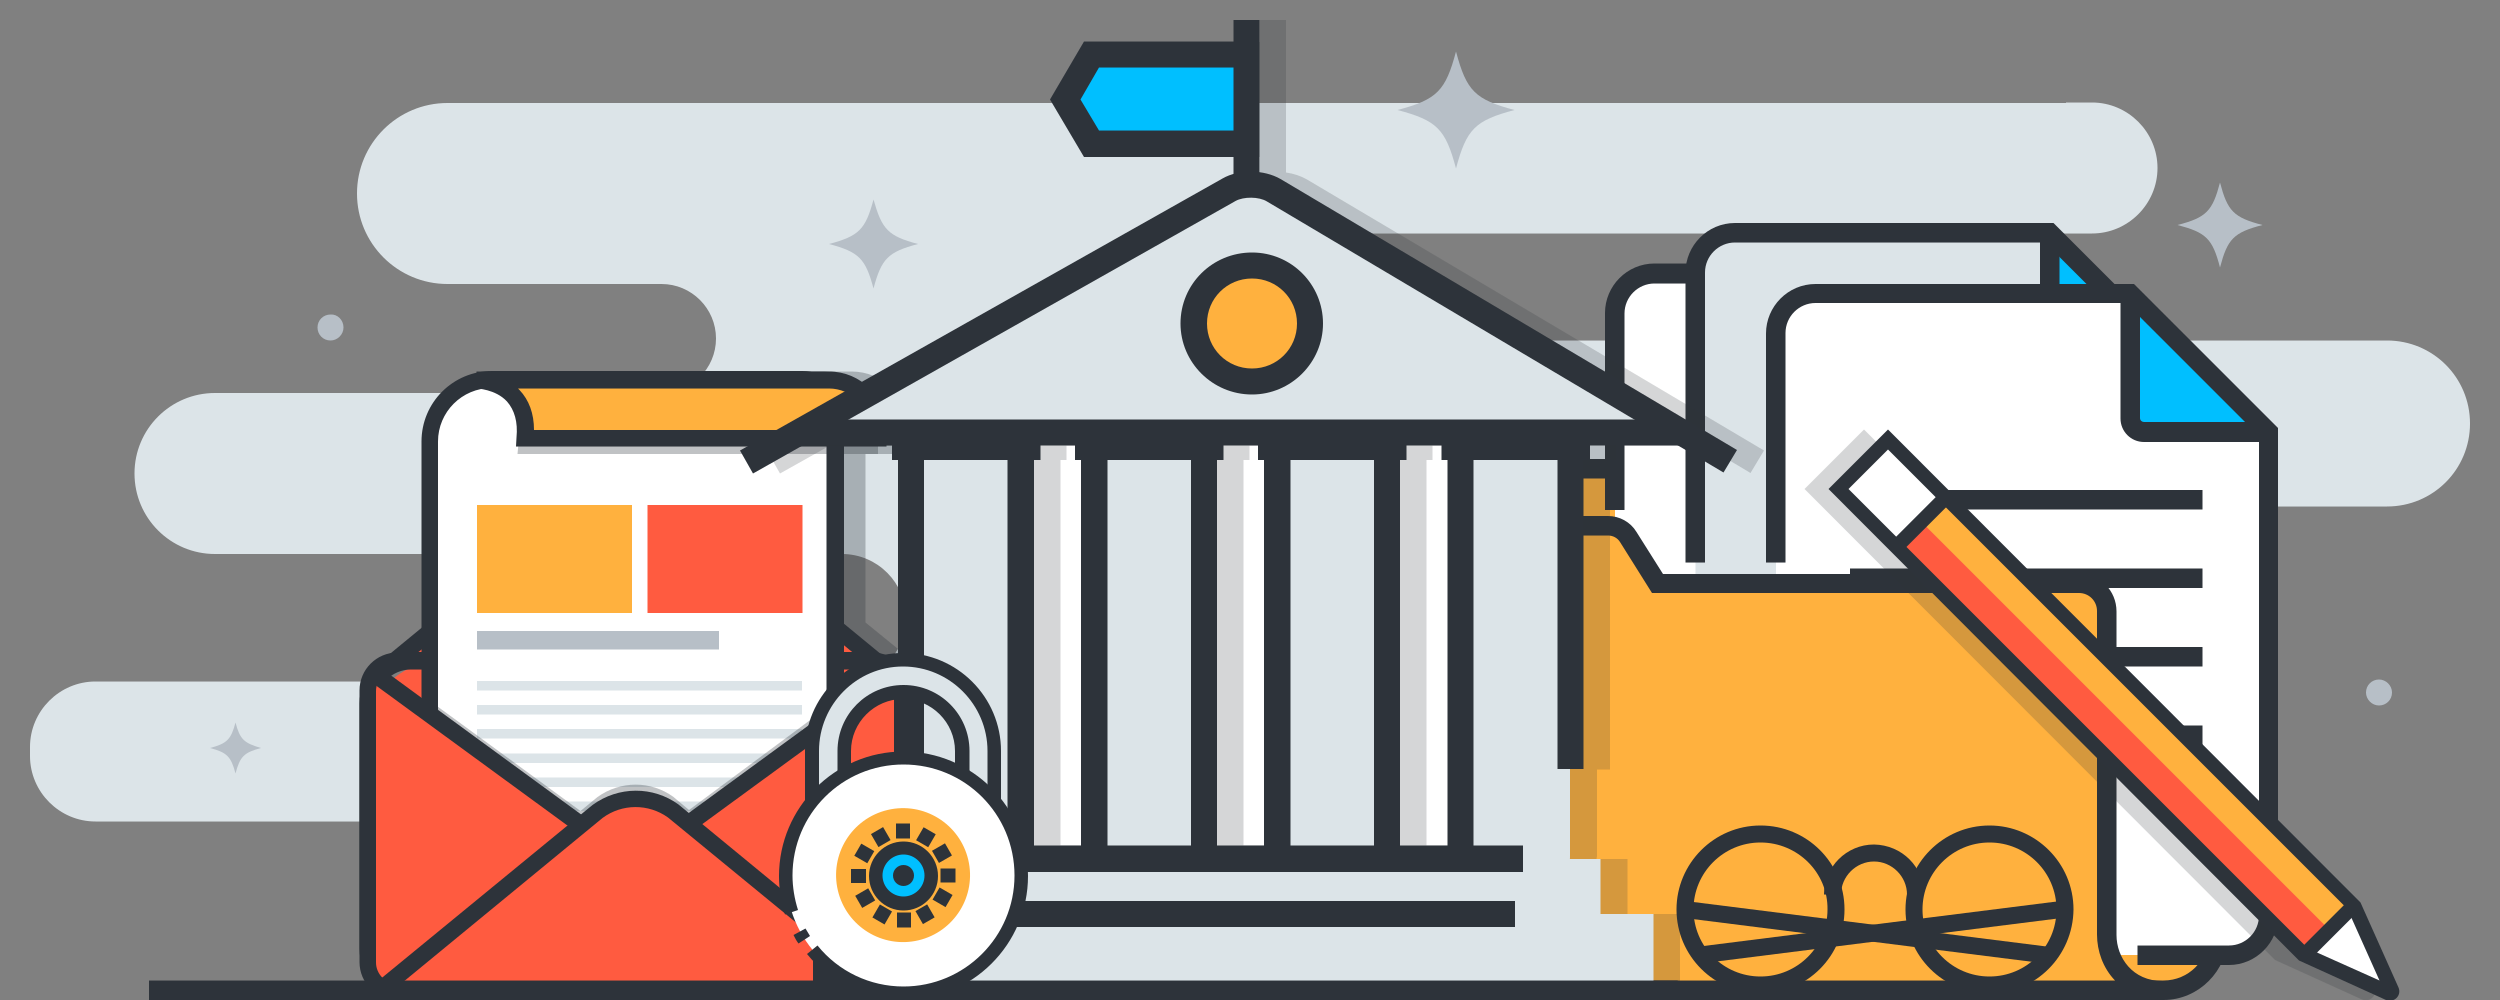
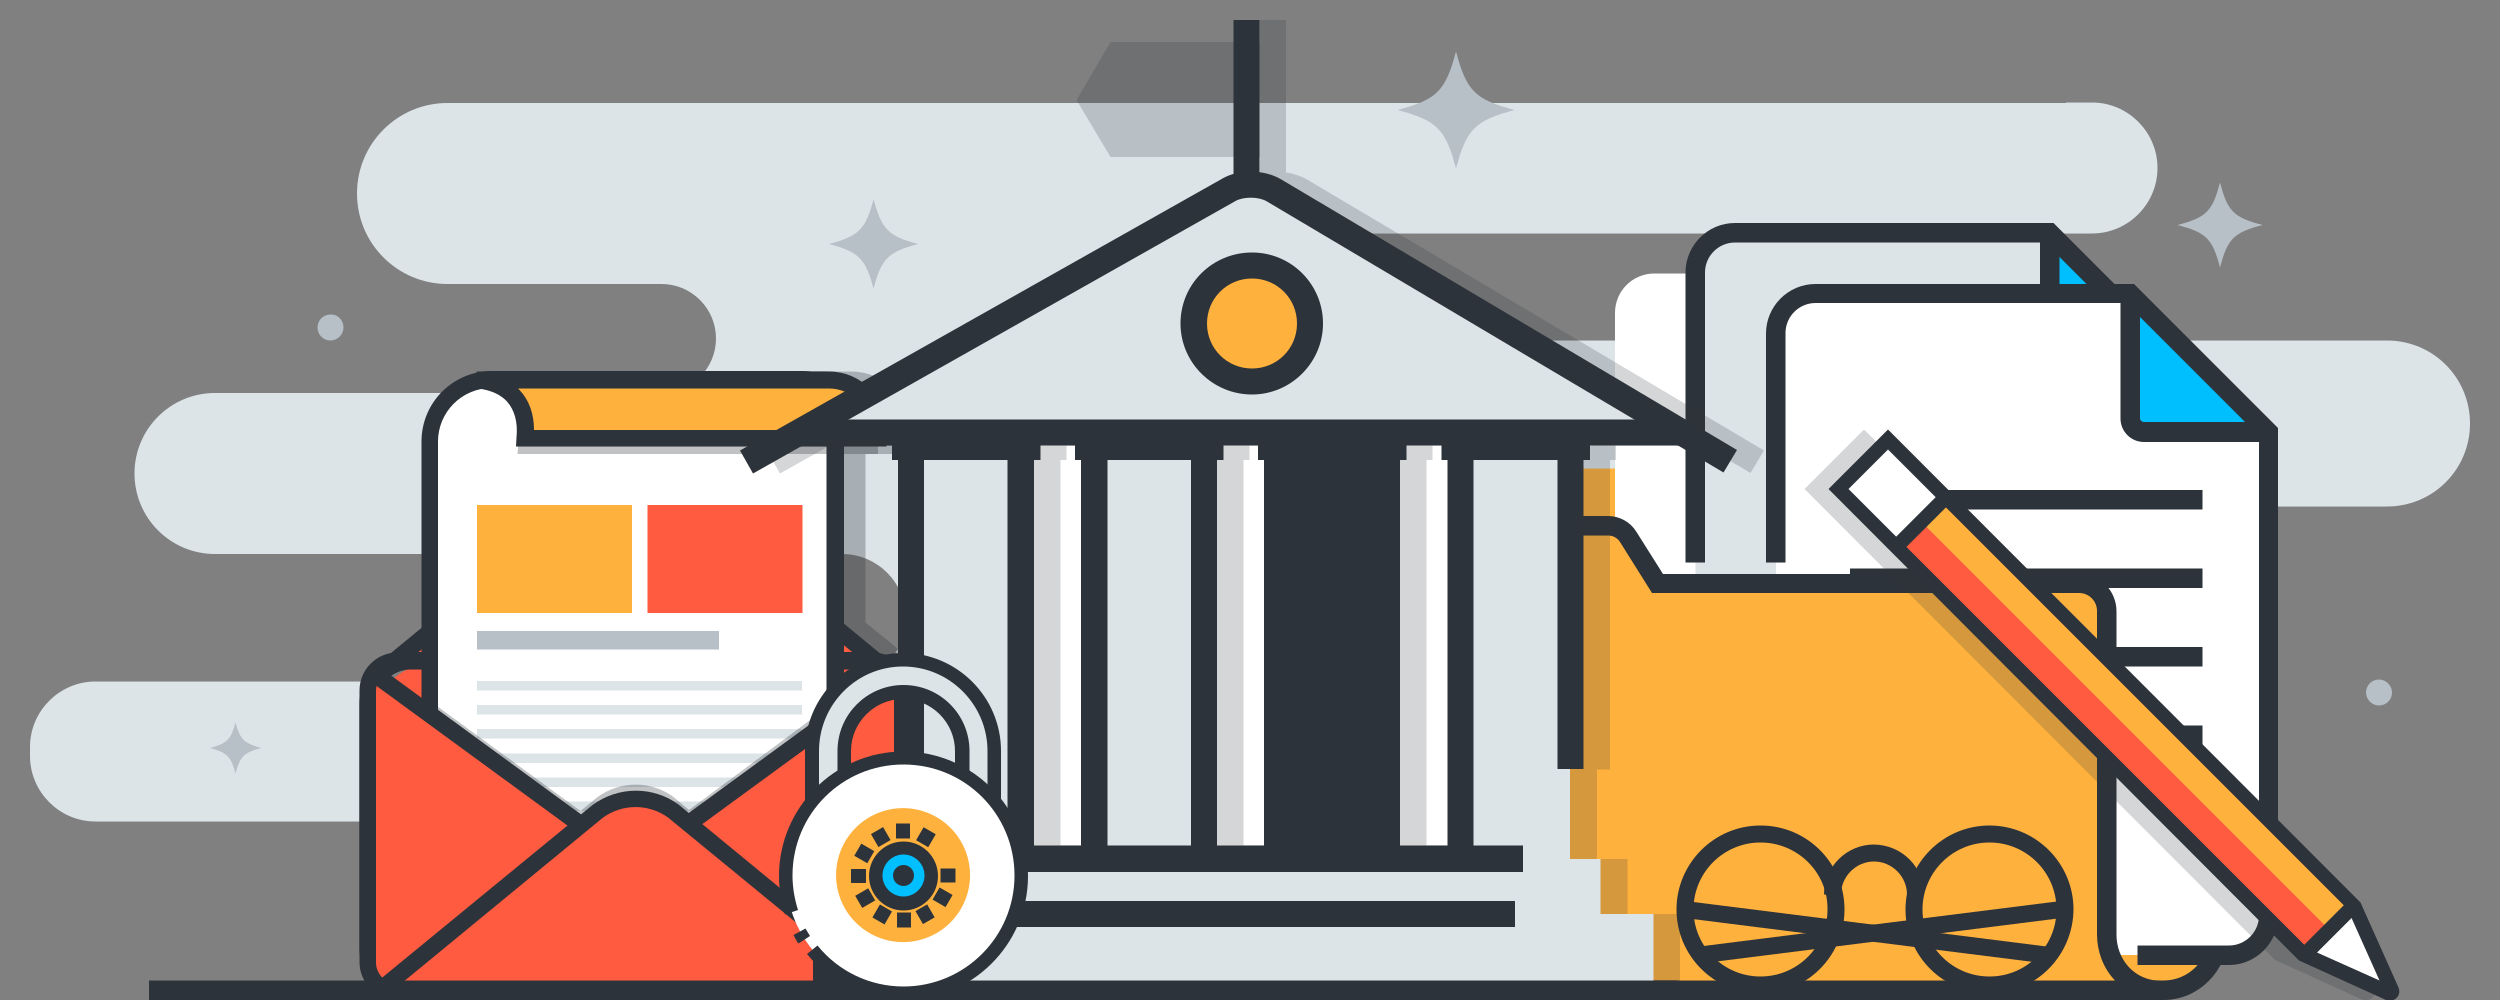
<svg xmlns="http://www.w3.org/2000/svg" version="1.1" id="apps_development" x="0px" y="0px" viewBox="0 0 500 200" style="enable-background:new 0 0 500 200;" xml:space="preserve">
  <rect x="0" y="0" width="500" height="200" fill="#808080" stroke="none" />
  <style type="text/css">
	.st0{fill:#DCE4E8;}
	.st1{fill:#FFFFFF;}
	.st2{opacity:0.3;}
	.st3{fill:#2D333A;}
	.st4{fill:#FF5B40;}
	.st5{fill:#FFB13E;}
	.st6{fill:#B7BFC7;}
	.st7{fill:#00BFFF;}
	.st8{opacity:0.2;fill:#2D333A;}
</style>
  <g>
    <g>
      <path class="st0" d="M413.2,20.6H89.5c-10,0-18.1,8.1-18.1,18.1l0,0c0,10,8.1,18.1,18.1,18.1h42.8c6,0,10.9,4.9,10.9,10.9l0,0    c0,6-4.9,10.9-10.9,10.9H43c-8.9,0-16.1,7.2-16.1,16.1v0c0,8.9,7.2,16.1,16.1,16.1h125.4c7.1,0,12.8,5.8,12.8,12.8l0,0    c0,7-5.7,12.7-12.8,12.7H19.1c-7.2,0-13.1,5.9-13.1,13.1v1.8c0,7.2,5.9,13.1,13.1,13.1h418.2c10.1,0,18.3-8.2,18.3-18.3v0    c0-10.1-8.2-18.3-18.3-18.3H276.9c-7.3,0-13.2-5.9-13.2-13.2l0,0c0-7.3,5.9-13.2,13.2-13.2h200.5c9.2,0,16.6-7.4,16.6-16.6l0,0    c0-9.2-7.4-16.6-16.6-16.6H240.2c-5.9,0-10.7-4.8-10.7-10.7l0,0c0-5.9,4.8-10.7,10.7-10.7h178.2c7.2,0,13.1-5.9,13.1-13.1l0,0    c0-7.2-5.9-13.1-13.1-13.1H413.2z" />
    </g>
    <rect x="187.7" y="86" class="st1" width="113.5" height="85.9" />
    <g>
      <g>
        <g class="st2">
          <path class="st3" d="M186.6,192.4v-2.7v-49v-2.7c0-3.6-2.6-6.7-6-7.4l-7.5-6.1V90.8h7v-1.5h1.7v-3.5c0-6.4-5.2-11.5-11.5-11.5      h-4.5c-0.3,0-0.6-0.1-0.9-0.1h-10.6L76.4,179.6v10.1v2.7c0,4.2,3.4,7.6,7.6,7.6h2.7h89.7h2.7C183.2,200,186.6,196.6,186.6,192.4      z" />
        </g>
        <g>
          <g id="XMLID_15973_">
            <path class="st4" d="M79.8,198.4h93.9c3.7,0,6.7-3,6.7-6.7V139c0-3.7-3-6.7-6.7-6.7H88c-8,0-14.4,6.5-14.4,14.4v45.5       C73.6,195.6,76.4,198.4,79.8,198.4z" />
          </g>
          <g id="XMLID_15972_">
            <path class="st4" d="M78.7,132.2l41-33.7c4.3-3.2,10.2-3.2,14.5,0l41,33.7H78.7z" />
          </g>
          <g id="XMLID_15971_">
            <path class="st3" d="M174.2,133.5l-41-33.7c-3.7-2.7-8.7-2.7-12.4,0.1l-41,33.7l-2.1-2.6l41-33.7c5-3.7,11.6-3.7,16.6-0.1       l41.1,33.8L174.2,133.5z" />
          </g>
          <g id="XMLID_15970_">
            <path class="st3" d="M171.9,200H82.2c-5.7,0-10.3-4.6-10.3-10.3v-49c0-5.7,4.6-10.3,10.3-10.3h89.7c5.7,0,10.3,4.6,10.3,10.3       v49C182.1,195.4,177.5,200,171.9,200z M82.2,133.9c-3.8,0-6.9,3.1-6.9,6.9v49c0,3.8,3.1,6.9,6.9,6.9h89.7       c3.8,0,6.9-3.1,6.9-6.9v-49c0-3.8-3.1-6.9-6.9-6.9H82.2z" />
          </g>
          <g id="XMLID_15969_">
            <path class="st1" d="M167,178.2H85.9V88.3c0-6.9,5.6-12.4,12.4-12.4h62.1c3.6,0,6.6,3,6.6,6.6V178.2z" />
          </g>
          <g id="XMLID_15968_">
            <path class="st3" d="M168.7,179.8H84.3V88.3c0-7.8,6.3-14.1,14.1-14.1h62.1c4.6,0,8.3,3.7,8.3,8.3V179.8z M87.6,176.5h77.7v-94       c0-2.7-2.2-4.9-4.9-4.9H98.3c-5.9,0-10.7,4.8-10.7,10.7V176.5z" />
          </g>
          <g id="XMLID_15967_" class="st2">
            <path class="st3" d="M175.7,90.8h-72.2c1-11.6,1.4-11.6,1.4-11.6h60.9c5.4,0,9.8,4.4,9.8,9.8V90.8z" />
          </g>
          <g id="XMLID_15966_">
            <path class="st5" d="M175.7,87.6h-70.6c1-11.6-9.7-11.6-9.7-11.6h70.4c5.4,0,9.8,4.4,9.8,9.8V87.6z" />
          </g>
          <g id="XMLID_15965_">
            <path class="st5" d="M165.8,76H99.6c0.1,0.3,0.2,0.7,0.3,1.1c1.7,0.8,3.5,2.2,4.5,4.7h70.4C173.2,78.4,169.8,76,165.8,76z" />
          </g>
          <g id="XMLID_15964_">
            <path class="st3" d="M177.3,89.3h-74.1l0.1-1.8c0.3-3.1-0.4-5.5-1.9-7.2c-2.3-2.5-6.1-2.6-6.1-2.6v-3.4h70.5       c6.4,0,11.5,5.2,11.5,11.5V89.3z M106.8,86H174v-0.1c0-4.5-3.7-8.2-8.2-8.2h-62.2c0.1,0.1,0.2,0.2,0.3,0.3       C105.8,80,106.8,82.7,106.8,86z" />
          </g>
          <g id="XMLID_15963_">
            <rect x="95.4" y="101" class="st5" width="31" height="21.6" />
          </g>
          <g id="XMLID_15962_">
            <rect x="129.5" y="101" class="st4" width="31" height="21.6" />
          </g>
          <g id="XMLID_15961_">
            <rect x="95.4" y="126.2" class="st6" width="48.4" height="3.7" />
          </g>
          <g id="XMLID_15960_">
            <rect x="95.4" y="136.2" class="st0" width="65" height="1.9" />
          </g>
          <g id="XMLID_15959_">
            <rect x="95.4" y="141" class="st0" width="65" height="1.9" />
          </g>
          <g id="XMLID_15958_">
            <rect x="95.4" y="145.8" class="st0" width="65" height="1.9" />
          </g>
          <g id="XMLID_15957_">
            <rect x="95.4" y="150.7" class="st0" width="65" height="1.9" />
          </g>
          <g id="XMLID_15956_">
            <rect x="95.4" y="155.5" class="st0" width="65" height="1.9" />
          </g>
          <g id="XMLID_15955_">
            <rect x="95.4" y="160.3" class="st0" width="65" height="1.9" />
          </g>
          <g id="XMLID_15954_">
            <rect x="95.4" y="165.2" class="st0" width="56.4" height="1.9" />
          </g>
          <g id="XMLID_15953_" class="st2">
            <path class="st3" d="M137.8,162l-3.1-2.6c-4.5-3.3-10.6-3.3-15.2,0l-3.4,2.8l-31.6-23.1l0.1,15.3l4.3,13.5h73.9l4.9-17.3       l0-10.8L137.8,162z" />
          </g>
          <g id="XMLID_15952_">
            <path class="st4" d="M76.6,197.4l42.9-35.2c4.5-3.3,10.6-3.3,15.2,0l42.9,35.2H76.6z" />
          </g>
          <g id="XMLID_15951_">
            <path class="st4" d="M76.6,196.9c0,0,38.7-30,38.7-32.6L75.1,135c0,0-1.5,1.7-1.5,7.2V194C73.6,196.4,75.3,196.6,76.6,196.9z" />
          </g>
          <g id="XMLID_15950_">
            <path class="st4" d="M77.8,194v-51.9c0-2.2,0.2-3.8,0.5-4.9l-3.2-2.3c0,0-1.5,1.7-1.5,7.2V194c0,2.4,1.7,2.5,3.1,2.9       c0,0,0.6-0.5,1.6-1.2C78,195.3,77.8,194.8,77.8,194z" />
          </g>
          <g id="XMLID_15949_">
            <path class="st4" d="M177.6,196.9c0,0-38.7-30-38.7-32.6l40.2-29.4c0,0,1.5,1.7,1.5,7.2V194       C180.7,196.4,178.9,196.6,177.6,196.9z" />
          </g>
          <g id="XMLID_15948_">
            <rect x="94.2" y="124.3" transform="matrix(0.59 -0.807 0.807 0.59 -81.886 138.918)" class="st3" width="3.4" height="51.5" />
          </g>
          <g id="XMLID_15947_">
            <rect x="132.1" y="148.4" transform="matrix(0.807 -0.59 0.59 0.807 -58.145 122.04)" class="st3" width="51.5" height="3.4" />
          </g>
          <g id="XMLID_15946_">
            <path class="st3" d="M174.5,200h-95c-4.2,0-7.6-3.4-7.6-7.6v-54.3c0-4.2,3.4-7.6,7.6-7.6v3.4c-2.3,0-4.3,1.9-4.3,4.3v54.3       c0,2.3,1.9,4.3,4.3,4.3h95c2.3,0,4.3-1.9,4.3-4.3v-54.3c0-2.3-1.9-4.3-4.3-4.3v-3.4c4.2,0,7.6,3.4,7.6,7.6v54.3       C182.1,196.6,178.7,200,174.5,200z" />
          </g>
          <g id="XMLID_15945_">
            <path class="st3" d="M176.5,198.7l-42.9-35.2c-3.9-2.8-9.2-2.8-13.1,0.1l-42.8,35.2l-2.1-2.6l42.9-35.2       c5.2-3.8,12.1-3.8,17.2-0.1l42.9,35.3L176.5,198.7z" />
          </g>
        </g>
      </g>
      <g id="XMLID_15921_">
        <g id="XMLID_15944_">
          <path class="st5" d="M439.7,93.7H308.2c-2,0-3.7,1.6-3.7,3.7V198h131.6c4.1,0,7.5-3.3,7.5-7.5v-93      C443.6,95.5,441.8,93.7,439.7,93.7z" />
        </g>
        <g id="XMLID_15943_">
          <path class="st3" d="M432.7,200H304.6v-3.9h128.1c5,0,9-4,9-9V99.4c0-2-1.7-3.7-3.7-3.7h-8.6v-3.9h8.6c4.2,0,7.6,3.4,7.6,7.6      v87.7C445.5,194.2,439.7,200,432.7,200z" />
        </g>
        <g id="XMLID_15942_">
-           <rect x="314.1" y="91.8" class="st3" width="77.8" height="3.9" />
-         </g>
+           </g>
        <g id="XMLID_15939_">
          <g id="XMLID_15941_">
            <path class="st1" d="M393.8,54.7l27.7,27.7v96.7c0,4.4-3.5,7.9-7.9,7.9h-82.7c-4.4,0-7.9-3.5-7.9-7.9V62.6       c0-4.4,3.5-7.9,7.9-7.9H393.8z" />
          </g>
          <g id="XMLID_15940_">
-             <path class="st3" d="M413.6,188.9h-82.7v-3.9h82.7c3.3,0,6-2.7,6-6V83.2L393,56.7h-62.1c-3.3,0-6,2.7-6,6V102H321V62.6       c0-5.4,4.4-9.9,9.9-9.9h63.7l28.8,28.8v97.5C423.4,184.5,419,188.9,413.6,188.9z" />
-           </g>
+             </g>
        </g>
        <g id="XMLID_15934_">
          <g id="XMLID_15938_">
            <path class="st0" d="M409.9,46.6l27.7,27.7V171c0,4.4-3.5,7.9-7.9,7.9H347c-4.4,0-7.9-3.5-7.9-7.9V54.6c0-4.4,3.5-7.9,7.9-7.9       H409.9z" />
          </g>
          <g id="XMLID_15937_">
            <polygon class="st7" points="409.9,74.3 409.9,46.6 437.6,74.3      " />
          </g>
          <g id="XMLID_15936_">
            <path class="st3" d="M437.6,76.3h-24.9c-2.6,0-4.7-2.1-4.7-4.7V46.6h3.9v24.9c0,0.5,0.4,0.8,0.8,0.8h24.9V76.3z" />
          </g>
          <g id="XMLID_15935_">
            <path class="st3" d="M429.7,180.9H426V177h3.6c3.3,0,6-2.7,6-6V75.1l-26.6-26.6H347c-3.3,0-6,2.7-6,6v58h-3.9v-58       c0-5.4,4.4-9.9,9.9-9.9h63.7l28.8,28.8V171C439.5,176.5,435.1,180.9,429.7,180.9z" />
          </g>
        </g>
        <g id="XMLID_15925_">
          <g id="XMLID_15933_">
            <path class="st1" d="M426,58.7l27.7,27.7v96.7c0,4.4-3.5,7.9-7.9,7.9h-82.7c-4.4,0-7.9-3.5-7.9-7.9V66.7c0-4.4,3.5-7.9,7.9-7.9       H426z" />
          </g>
          <g id="XMLID_15932_">
            <polygon class="st7" points="426,86.4 426,58.7 453.7,86.4      " />
          </g>
          <g id="XMLID_15931_">
            <path class="st3" d="M453.7,88.4h-24.9c-2.6,0-4.7-2.1-4.7-4.7V58.7h3.9v24.9c0,0.5,0.4,0.8,0.8,0.8h24.9V88.4z" />
          </g>
          <g id="XMLID_15930_">
            <rect x="370" y="98" class="st3" width="70.5" height="3.9" />
          </g>
          <g id="XMLID_15929_">
            <rect x="370" y="113.7" class="st3" width="70.5" height="3.9" />
          </g>
          <g id="XMLID_15928_">
            <rect x="370" y="129.4" class="st3" width="70.5" height="3.9" />
          </g>
          <g id="XMLID_15927_">
            <rect x="370" y="145.1" class="st3" width="70.5" height="3.9" />
          </g>
          <g id="XMLID_15926_">
            <path class="st3" d="M445.8,193h-18.3v-3.9h18.3c3.3,0,6-2.7,6-6V87.2l-26.6-26.6h-62.1c-3.3,0-6,2.7-6,6v45.9h-3.9V66.7       c0-5.4,4.4-9.9,9.9-9.9h63.7l28.8,28.8v97.5C455.7,188.5,451.2,193,445.8,193z" />
          </g>
        </g>
        <g id="XMLID_15924_">
          <path class="st5" d="M432.4,198H299.8c-3.2,0-5.8-2.6-5.8-5.8v-82.4c0-2.7,2.2-4.8,4.8-4.8h22.7c1.7,0,3.2,0.8,4.1,2.2l5.9,9.3      h84.4c3,0,5.5,2.5,5.5,5.5v64.7C421.3,192.1,425,198,432.4,198z" />
        </g>
        <g id="XMLID_15923_">
          <path class="st5" d="M421.3,186.9v-9.4H294v14.7c0,3.2,2.6,5.8,5.8,5.8h132.7C425,198,421.3,192.1,421.3,186.9z" />
        </g>
        <g id="XMLID_15922_">
          <path class="st3" d="M432.4,200H299.8c-4.2,0-7.7-3.5-7.7-7.7h3.9c0,2.1,1.7,3.8,3.8,3.8H423c-2.4-2.5-3.6-5.9-3.6-9.2v-64.7      c0-2-1.6-3.6-3.6-3.6h-85.4l-6.4-10.2c-0.5-0.8-1.4-1.3-2.4-1.3h-5.9v-3.9h5.9c2.3,0,4.5,1.2,5.7,3.2l5.3,8.4h83.3      c4.1,0,7.4,3.3,7.4,7.5v64.7c0,4.5,3.2,9.2,9.2,9.2V200z" />
        </g>
      </g>
      <path class="st8" d="M261.4,35.9c-1.2-0.7-2.7-1.2-4.2-1.4V4H252v4.4h-29.9l-6.8,11.6l6.8,11.4H252v3.5c-0.7,0.2-1.5,0.5-2.1,0.8    l-96.5,54.4l2.6,4.6l9.8-5.5h18V92h1.2v77.1h-6.5v11h-10.5V200H336v-5.2h0v-12h-10.5v-11h-6.2c0-0.2,0.1-0.4,0.1-0.6v-17.3h2.6V92    h1.2v-2.9h17.7l9.2,5.5l2.7-4.5L261.4,35.9z M221.5,169.1h-9.4V92h1.2v-2.9h7V92h1.2V169.1z M258.1,169.1h-9.4V92h1.2v-2.9h7V92    h1.2V169.1z M294.7,169.1h-9.4V92h1.2v-2.9h7V92h1.2V169.1z" />
      <g id="XMLID_15841_">
        <path id="XMLID_15868_" class="st0" d="M199.4,176.2H187c-2.6,0-4.8-2.2-4.8-5V87.7h22v83.4C204.2,173.9,202.1,176.2,199.4,176.2     z" />
        <path id="XMLID_15867_" class="st0" d="M193.2,87.7h-11v83.4c0,2.8,2.1,5,4.8,5h6.2V87.7z" />
        <path id="XMLID_15866_" class="st0" d="M236.1,176.2h-12.5c-2.6,0-4.8-2.2-4.8-5V87.7h22v83.4     C240.8,173.9,238.7,176.2,236.1,176.2z" />
        <path id="XMLID_15865_" class="st0" d="M229.8,87.7h-11v83.4c0,2.8,2.1,5,4.8,5h6.2V87.7z" />
        <path id="XMLID_15864_" class="st0" d="M272.7,176.2h-12.5c-2.6,0-4.8-2.2-4.8-5V87.7h22v83.4     C277.5,173.9,275.3,176.2,272.7,176.2z" />
        <path id="XMLID_15863_" class="st0" d="M266.5,87.7h-11v83.4c0,2.8,2.1,5,4.8,5h6.2V87.7z" />
        <path id="XMLID_15862_" class="st0" d="M309.3,176.2h-12.5c-2.6,0-4.8-2.2-4.8-5V87.7h22v83.4C314.1,173.9,312,176.2,309.3,176.2     z" />
        <g id="XMLID_15861_">
          <path class="st3" d="M199.4,178.8H187c-4.1,0-7.4-3.4-7.4-7.7v-86h27.2v86C206.8,175.3,203.5,178.8,199.4,178.8z M184.8,90.3      v80.8c0,1.3,1,2.4,2.1,2.4h12.5c1.2,0,2.1-1.1,2.1-2.4V90.3H184.8z" />
        </g>
        <g id="XMLID_15860_">
          <path class="st3" d="M236.1,178.8h-12.5c-4.1,0-7.4-3.4-7.4-7.7v-86h27.2v86C243.5,175.3,240.1,178.8,236.1,178.8z M221.5,90.3      v80.8c0,1.3,1,2.4,2.1,2.4h12.5c1.2,0,2.1-1.1,2.1-2.4V90.3H221.5z" />
        </g>
        <g id="XMLID_15859_">
-           <path class="st3" d="M272.7,178.8h-12.5c-4.1,0-7.4-3.4-7.4-7.7v-86h27.2v86C280.1,175.3,276.8,178.8,272.7,178.8z M258.1,90.3      v80.8c0,1.3,1,2.4,2.1,2.4h12.5c1.2,0,2.1-1.1,2.1-2.4V90.3H258.1z" />
+           <path class="st3" d="M272.7,178.8h-12.5c-4.1,0-7.4-3.4-7.4-7.7v-86h27.2v86C280.1,175.3,276.8,178.8,272.7,178.8z M258.1,90.3      v80.8c0,1.3,1,2.4,2.1,2.4h12.5c1.2,0,2.1-1.1,2.1-2.4H258.1z" />
        </g>
        <path id="XMLID_15858_" class="st0" d="M303.1,87.7h-11v83.4c0,2.8,2.1,5,4.8,5h6.2V87.7z" />
        <g id="XMLID_15857_">
          <path class="st3" d="M296.9,178.8c-4.1,0-7.4-3.4-7.4-7.7v-86h27.2v68.7h-5.2V90.3h-16.8v80.8c0,1.3,1,2.4,2.1,2.4V178.8z" />
        </g>
        <rect id="XMLID_15856_" x="175.7" y="171.8" class="st0" width="144.4" height="12.7" />
        <g id="XMLID_15855_">
          <polygon class="st3" points="178.4,184.5 173.1,184.5 173.1,169.1 304.6,169.1 304.6,174.4 178.4,174.4     " />
        </g>
        <rect id="XMLID_15854_" x="165.2" y="182.8" class="st0" width="165.5" height="14.6" />
        <g id="XMLID_15853_">
          <polyline class="st3" points="162.6,200 162.6,180.2 303,180.2 303,185.4 167.8,185.4 167.8,199.5     " />
        </g>
        <rect id="XMLID_15852_" x="178.4" y="83.2" class="st3" width="29.7" height="8.8" />
        <rect id="XMLID_15851_" x="215" y="83.2" class="st3" width="29.7" height="8.8" />
        <rect id="XMLID_15850_" x="251.6" y="83.2" class="st3" width="29.7" height="8.8" />
        <rect id="XMLID_15849_" x="288.3" y="83.2" class="st3" width="29.7" height="8.8" />
        <polygon id="XMLID_15848_" class="st0" points="159.7,86.5 338.9,86.5 250.4,35.5    " />
        <g id="XMLID_15847_">
          <path class="st3" d="M150.6,94.7l-2.6-4.6l96.5-54.4c3.3-1.9,8.3-1.8,11.6,0.1l91.3,54.2l-2.7,4.5l-91.3-54.2      c-1.6-1-4.7-1-6.3-0.1L150.6,94.7z" />
        </g>
        <path id="XMLID_15846_" class="st5" d="M262,64.7c0,6.4-5.2,11.6-11.6,11.6c-6.4,0-11.6-5.2-11.6-11.6c0-6.4,5.2-11.6,11.6-11.6     C256.8,53.1,262,58.3,262,64.7z" />
        <g id="XMLID_15845_">
          <path class="st3" d="M250.4,78.9c-7.9,0-14.3-6.4-14.3-14.2c0-7.9,6.4-14.2,14.3-14.2c7.9,0,14.2,6.4,14.2,14.2      C264.6,72.5,258.2,78.9,250.4,78.9z M250.4,55.7c-5,0-9,4-9,9c0,5,4,9,9,9c5,0,9-4,9-9C259.4,59.7,255.4,55.7,250.4,55.7z" />
        </g>
-         <polygon id="XMLID_15844_" class="st7" points="218.3,28.7 248.9,28.7 248.9,10.9 218.3,10.9 213.1,19.9    " />
        <g id="XMLID_15843_">
-           <polygon class="st3" points="248.9,31.4 216.8,31.4 210,19.9 216.8,8.3 248.9,8.3 248.9,13.5 219.8,13.5 216.1,19.9 219.8,26.1       248.9,26.1     " />
-         </g>
+           </g>
        <g id="XMLID_15842_">
          <rect x="246.7" y="4" class="st3" width="5.2" height="33.4" />
        </g>
        <g>
          <rect x="159.7" y="83.9" class="st3" width="176.6" height="5.2" />
        </g>
      </g>
      <g>
        <g id="XMLID_14997_">
          <path class="st3" d="M352.1,198.7c-9.2,0-16.8-7.5-16.8-16.8c0-9.2,7.5-16.8,16.8-16.8s16.8,7.5,16.8,16.8      C368.9,191.2,361.4,198.7,352.1,198.7z M352.1,168.5c-7.4,0-13.4,6-13.4,13.4c0,7.4,6,13.4,13.4,13.4s13.4-6,13.4-13.4      C365.6,174.5,359.5,168.5,352.1,168.5z" />
        </g>
        <g id="XMLID_14996_">
          <path class="st3" d="M384.8,178.9h-3.4c0-3.6-3-6.6-6.6-6.6c-3.6,0-6.6,3-6.6,6.6h-3.4c0-5.5,4.5-10,10-10      C380.4,169,384.8,173.4,384.8,178.9z" />
        </g>
        <g id="XMLID_14995_">
          <path class="st3" d="M397.9,198.7c-9.2,0-16.8-7.5-16.8-16.8c0-9.2,7.5-16.8,16.8-16.8c9.2,0,16.8,7.5,16.8,16.8      C414.6,191.2,407.1,198.7,397.9,198.7z M397.9,168.5c-7.4,0-13.4,6-13.4,13.4c0,7.4,6,13.4,13.4,13.4c7.4,0,13.4-6,13.4-13.4      C411.3,174.5,405.3,168.5,397.9,168.5z" />
        </g>
        <g id="XMLID_14994_">
          <rect x="371.8" y="149.9" transform="matrix(0.125 -0.992 0.992 0.125 141.689 533.688)" class="st3" width="3.4" height="73.3" />
        </g>
        <g id="XMLID_14993_">
          <rect x="339.4" y="184.8" transform="matrix(0.992 -0.125 0.125 0.992 -20.364 48.464)" class="st3" width="73.3" height="3.4" />
        </g>
      </g>
      <polyline class="st3" points="347.5,200 29.8,200 29.8,196.1 335.4,196.1   " />
    </g>
    <path class="st8" d="M474.9,197.5l-7.6-17l-94.5-94.6l-11.9,11.9L455,192l17.4,7.9c0.7,0.3,1.5,0.2,2.1-0.4   C475,199,475.2,198.2,474.9,197.5z" />
    <g>
      <g id="XMLID_6285_">
        <g id="XMLID_6286_">
          <path class="st0" d="M162.4,163.2h6.4v-13c0-6.5,5.3-11.8,11.8-11.8c6.5,0,11.8,5.3,11.8,11.8v13h6.4v-13      c0-10-8.2-18.2-18.2-18.2c-10,0-18.2,8.2-18.2,18.2V163.2z" />
        </g>
      </g>
      <g id="XMLID_6283_">
        <g id="XMLID_6284_">
          <path class="st3" d="M200.2,164.5H191v-14.3c0-5.7-4.7-10.4-10.4-10.4c-5.7,0-10.4,4.7-10.4,10.4v14.3H161v-14.3      c0-10.8,8.8-19.6,19.6-19.6c10.8,0,19.6,8.8,19.6,19.6V164.5z M193.8,161.8h3.7v-11.6c0-9.3-7.6-16.9-16.9-16.9      s-16.8,7.6-16.8,16.9v11.6h3.7v-11.6c0-7.3,5.9-13.2,13.2-13.2c7.3,0,13.2,5.9,13.2,13.2V161.8z" />
        </g>
      </g>
      <g id="XMLID_6282_">
        <circle class="st1" cx="180.7" cy="175.1" r="23.5" />
      </g>
      <g id="XMLID_6281_">
        <ellipse transform="matrix(0.973 -0.229 0.229 0.973 -35.307 46.033)" class="st5" cx="180.7" cy="175.1" rx="13.4" ry="13.4" />
      </g>
      <g id="XMLID_6280_">
        <path class="st7" d="M175.1,175.1c0,3.1,2.5,5.6,5.6,5.6c3.1,0,5.6-2.5,5.6-5.6c0-3.1-2.5-5.6-5.6-5.6     C177.6,169.6,175.1,172,175.1,175.1z" />
      </g>
      <g id="XMLID_6279_">
        <circle class="st3" cx="180.7" cy="175.1" r="2.1" />
      </g>
      <g id="XMLID_6278_">
        <path class="st3" d="M180.7,182.1c-3.8,0-6.9-3.1-6.9-6.9s3.1-6.9,6.9-6.9s6.9,3.1,6.9,6.9S184.5,182.1,180.7,182.1z      M180.7,170.9c-2.3,0-4.2,1.9-4.2,4.2c0,2.3,1.9,4.2,4.2,4.2c2.3,0,4.2-1.9,4.2-4.2C184.9,172.8,183,170.9,180.7,170.9z" />
      </g>
      <g id="XMLID_6277_">
        <path class="st3" d="M180.7,200c-7.5,0-14.6-3.4-19.3-9.2l2.1-1.7c4.2,5.2,10.5,8.2,17.2,8.2c12.2,0,22.2-9.9,22.2-22.2     s-9.9-22.2-22.2-22.2s-22.2,9.9-22.2,22.2c0,2.3,0.4,4.7,1.1,6.9l-2.6,0.9c-0.8-2.5-1.2-5.1-1.2-7.7c0-13.7,11.2-24.9,24.9-24.9     c13.7,0,24.9,11.2,24.9,24.9C205.6,188.9,194.4,200,180.7,200z" />
      </g>
      <g id="XMLID_6276_">
        <path class="st3" d="M159.7,188.7c-0.4-0.5-0.7-1.1-1-1.7l2.4-1.3c0.3,0.5,0.6,1,0.9,1.5L159.7,188.7z" />
      </g>
      <g id="XMLID_6275_">
        <rect x="179.2" y="164.7" class="st3" width="2.8" height="3" />
      </g>
      <g id="XMLID_6274_">
        <rect x="174.8" y="165.9" transform="matrix(0.866 -0.5 0.5 0.866 -60.137 110.546)" class="st3" width="2.8" height="3" />
      </g>
      <g id="XMLID_6273_">
        <rect x="171.5" y="169.2" transform="matrix(0.5 -0.866 0.866 0.5 -61.42 235.072)" class="st3" width="2.8" height="3" />
      </g>
      <g id="XMLID_6272_">
        <rect x="170.2" y="173.8" class="st3" width="3" height="2.8" />
      </g>
      <g id="XMLID_6271_">
        <rect x="171.5" y="178.3" transform="matrix(0.866 -0.5 0.5 0.866 -66.628 110.502)" class="st3" width="3" height="2.8" />
      </g>
      <g id="XMLID_6270_">
        <rect x="174.8" y="181.5" transform="matrix(0.501 -0.866 0.866 0.501 -70.275 243.937)" class="st3" width="3" height="2.8" />
      </g>
      <g id="XMLID_6269_">
        <rect x="179.4" y="182.5" class="st3" width="2.8" height="3" />
      </g>
      <g id="XMLID_6268_">
        <rect x="183.8" y="181.3" transform="matrix(0.866 -0.499 0.499 0.866 -66.549 116.932)" class="st3" width="2.7" height="3" />
      </g>
      <g id="XMLID_6267_">
        <rect x="187" y="178" transform="matrix(0.501 -0.866 0.866 0.501 -61.324 252.684)" class="st3" width="2.8" height="3" />
      </g>
      <g id="XMLID_6266_">
        <rect x="188.1" y="173.7" class="st3" width="3" height="2.8" />
      </g>
      <g id="XMLID_6265_">
-         <rect x="186.8" y="169.2" transform="matrix(0.867 -0.499 0.499 0.867 -59.993 116.677)" class="st3" width="3" height="2.8" />
-       </g>
+         </g>
      <g id="XMLID_6264_">
        <rect x="183.5" y="166" transform="matrix(0.501 -0.866 0.866 0.501 -52.472 243.791)" class="st3" width="3" height="2.8" />
      </g>
    </g>
    <g id="XMLID_6238_">
      <path class="st6" d="M68.7,65.5c0,1.4-1.2,2.6-2.6,2.6c-1.5,0-2.6-1.2-2.6-2.6c0-1.5,1.2-2.6,2.6-2.6C67.5,62.8,68.7,64,68.7,65.5    z" />
    </g>
    <g id="XMLID_6237_">
      <path class="st6" d="M452.5,45c-5.8,1.5-7,2.8-8.5,8.5c-1.5-5.8-2.8-7-8.5-8.5c5.8-1.5,7-2.8,8.5-8.5    C445.5,42.2,446.7,43.5,452.5,45z" />
    </g>
    <g id="XMLID_6233_">
      <path class="st6" d="M183.6,48.8c-6,1.6-7.3,2.9-8.9,8.9c-1.6-6-2.9-7.3-8.9-8.9c6-1.6,7.3-2.9,8.9-8.9    C176.4,45.9,177.6,47.2,183.6,48.8z" />
    </g>
    <g id="XMLID_5040_">
      <path class="st6" d="M478.4,138.5c0,1.5-1.2,2.6-2.6,2.6s-2.6-1.2-2.6-2.6c0-1.5,1.2-2.6,2.6-2.6S478.4,137.1,478.4,138.5z" />
    </g>
    <g id="XMLID_5035_">
      <path class="st6" d="M52.2,149.6c-3.4,0.9-4.2,1.7-5.1,5.1c-0.9-3.4-1.7-4.2-5.1-5.1c3.4-0.9,4.2-1.7,5.1-5.1    C48,147.9,48.8,148.6,52.2,149.6z" />
    </g>
    <g id="XMLID_2991_">
      <path id="XMLID_2998_" class="st1" d="M460.9,190.9l-93.2-93.2l9.9-9.9l93.2,93.2l7.6,17c0.2,0.3-0.2,0.7-0.5,0.5L460.9,190.9z" />
      <rect id="XMLID_2997_" x="353.4" y="132.4" transform="matrix(0.707 0.707 -0.707 0.707 221.374 -255.622)" class="st4" width="131.7" height="14" />
      <rect id="XMLID_2996_" x="355.9" y="133.4" transform="matrix(0.707 0.707 -0.707 0.707 220.349 -258.097)" class="st5" width="131.7" height="7" />
      <rect id="XMLID_2995_" x="370.3" y="91.2" transform="matrix(0.707 0.707 -0.707 0.707 180.56 -238.716)" class="st1" width="16.3" height="14.8" />
      <g id="XMLID_2994_">
        <path class="st3" d="M365.7,97.8l11.9-11.9l94.5,94.6l7.6,17c0.3,0.7,0.2,1.5-0.4,2.1c-0.5,0.5-1.3,0.7-2.1,0.4l-17.4-7.9     L365.7,97.8z M377.6,89.9l-7.9,7.9l91.9,91.9l14.3,6.4l-6.4-14.3L377.6,89.9z" />
      </g>
      <g id="XMLID_2993_">
        <rect x="376.9" y="103.1" transform="matrix(0.707 -0.707 0.707 0.707 38.592 302.195)" class="st3" width="14.4" height="2.9" />
      </g>
      <g id="XMLID_2992_">
        <rect x="459.7" y="184.6" transform="matrix(0.707 -0.707 0.707 0.707 4.924 383.862)" class="st3" width="12.2" height="2.9" />
      </g>
    </g>
    <g id="XMLID_6234_">
      <path class="st6" d="M302.9,22c-7.9,2.1-9.6,3.8-11.7,11.7c-2.1-7.9-3.8-9.6-11.7-11.7c7.9-2.1,9.6-3.8,11.7-11.7    C293.3,18.2,295,19.9,302.9,22z" />
    </g>
  </g>
</svg>